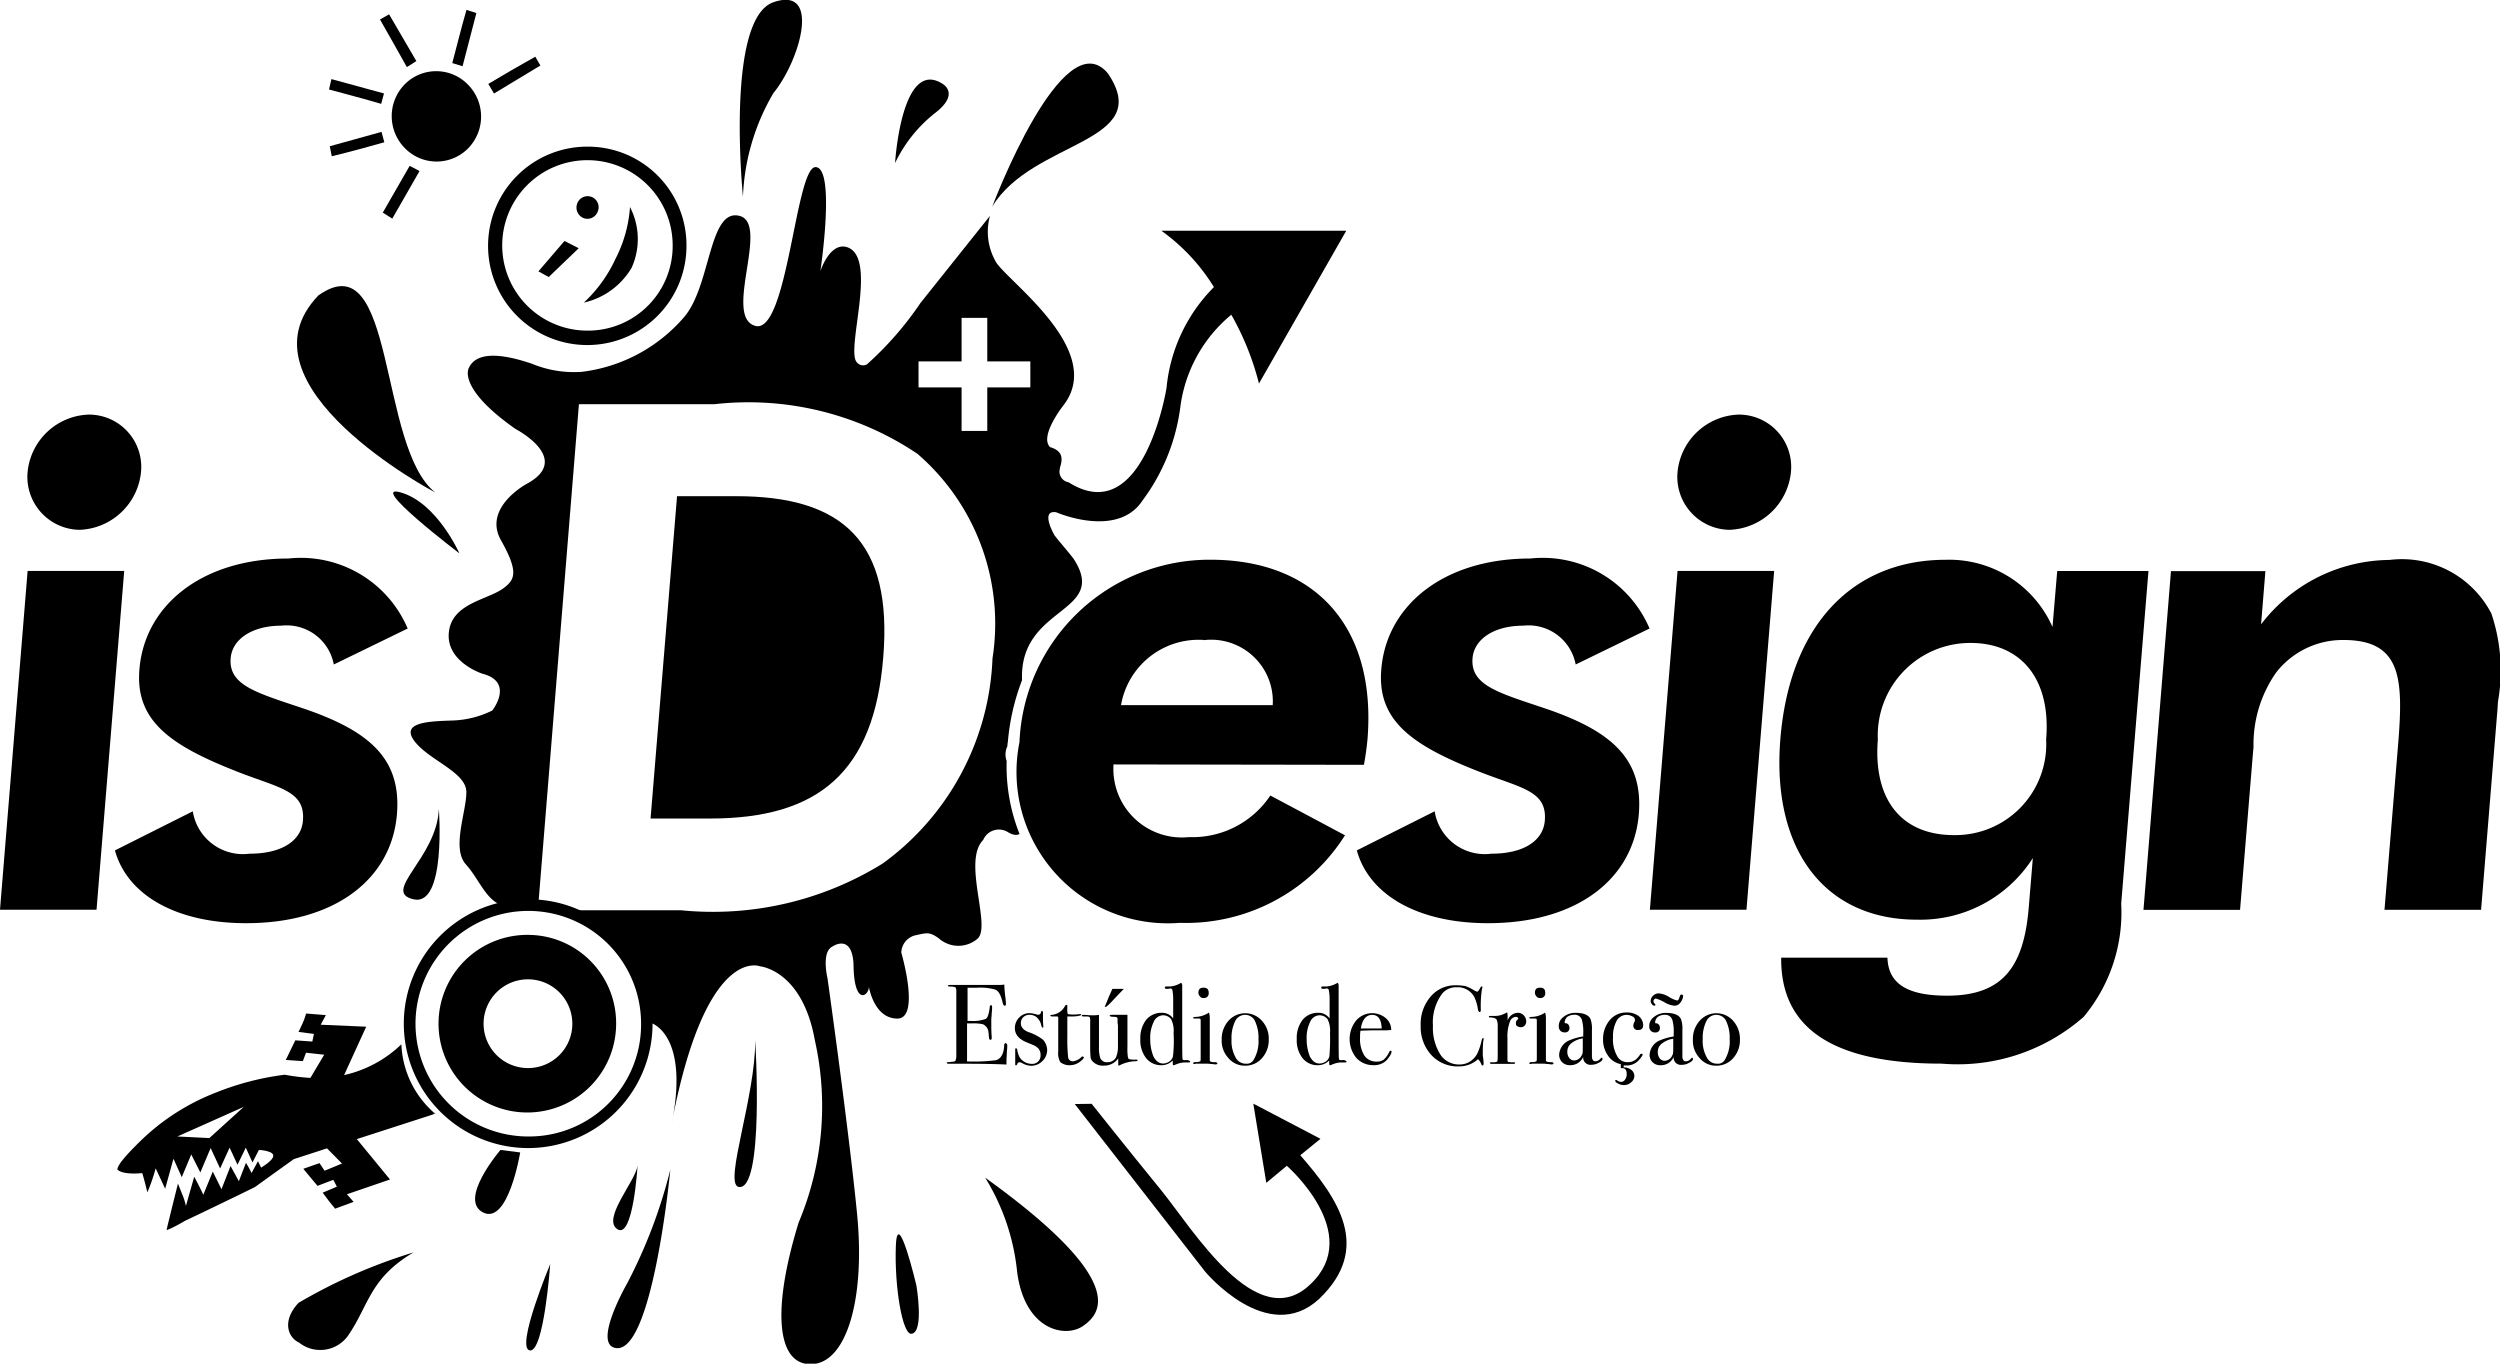
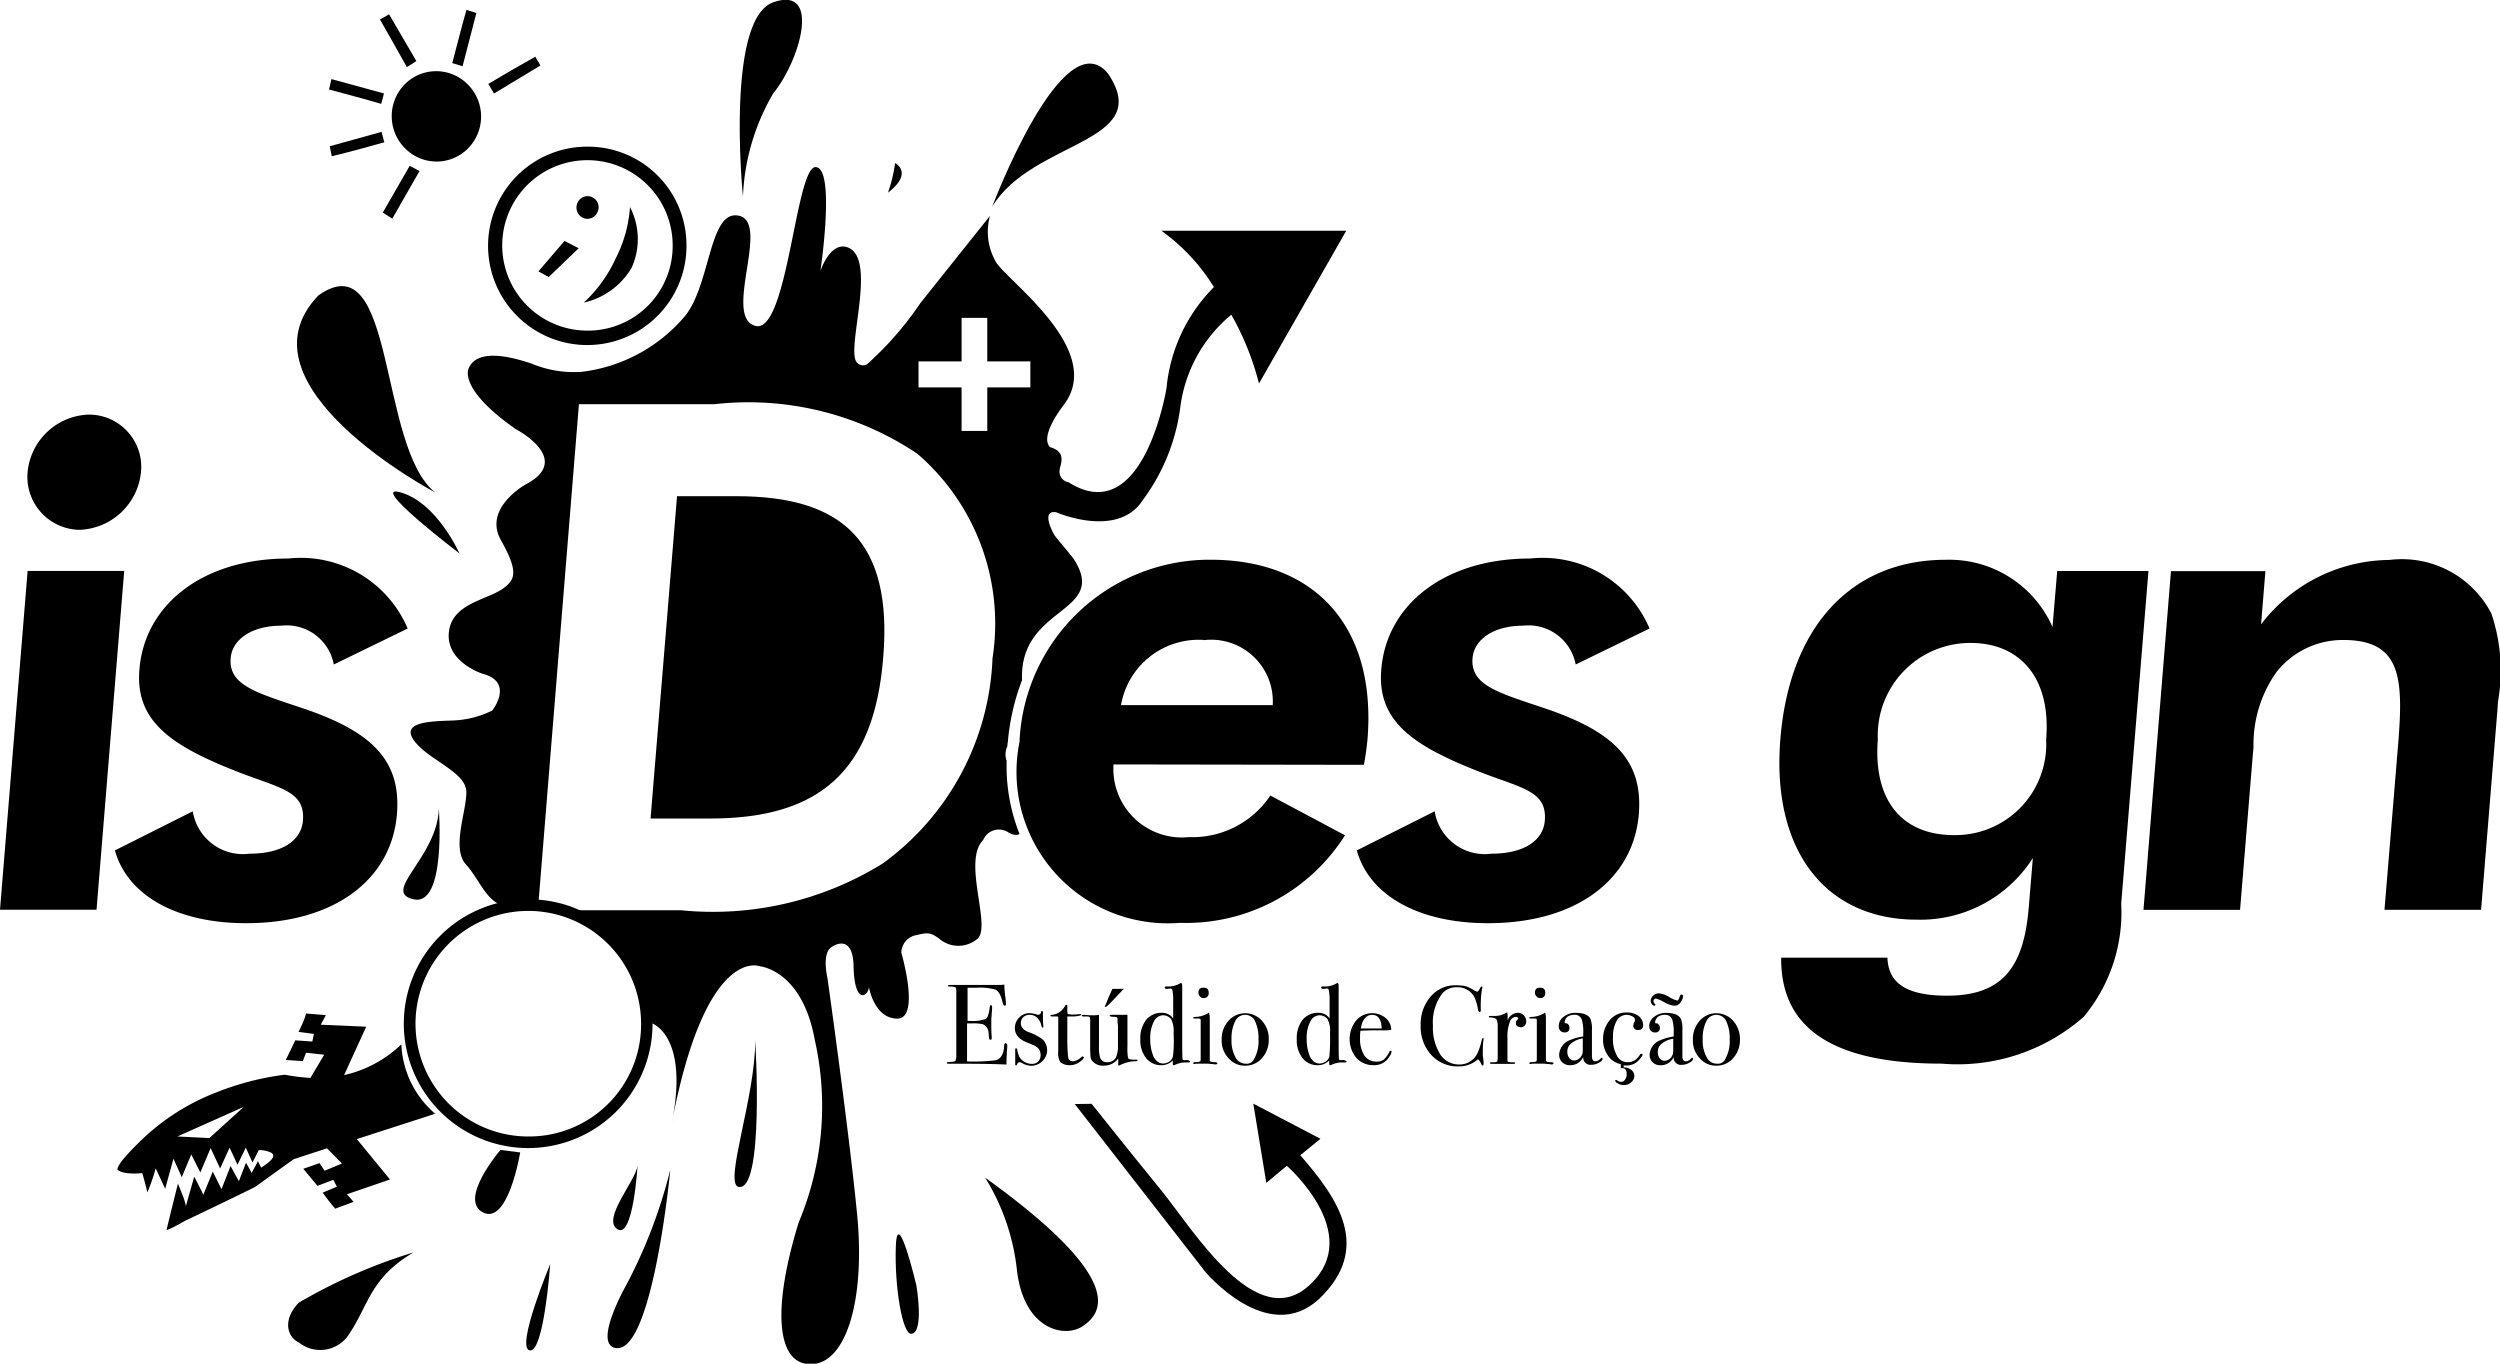
<svg xmlns="http://www.w3.org/2000/svg" width="44" height="24" viewBox="0 0 44 24">
  <g id="Logo_-_isDesign" data-name="Logo - isDesign" transform="translate(-80 -112.118)">
    <path id="Caminho_10" data-name="Caminho 10" d="M248.795,239.036c.167-2.027-.7-2.836-2.586-2.836h-1.043l-.466,5.673h1.05C247.662,241.873,248.635,241.049,248.795,239.036Z" transform="translate(-153.25 -115.349)" />
    <path id="Caminho_11" data-name="Caminho 11" d="M115.269,367.339a1.7,1.7,0,0,1-.57-1.2,2.12,2.12,0,0,1-1.008.542l.389-.852-.8-.035.09-.169-.348-.028a1.13,1.13,0,0,1-.063.176l-.07.148.271.035-.028.134-.3-.021-.167.345.3.021.056-.148.32.035-.243.408a3.6,3.6,0,0,1-.452-.056,4.877,4.877,0,0,0-1.2.31,3.941,3.941,0,0,0-1.363.88c-.257.253-.382.408-.382.479.056.056.2.084.438.063.042.141.07.26.09.338a3.277,3.277,0,0,0,.146-.422l.167.359.146-.528.146.324.167-.4.16.317.181-.429.167.359.167-.366.139.3.146-.3.118.26.111-.218a.362.362,0,0,1,.083.007.45.45,0,0,1,.125.035c.1.049.035.141-.167.267l-.056-.113c-.07.134-.111.2-.111.211a2.026,2.026,0,0,0-.1-.183l-.125.324-.146-.267-.16.408-.153-.31-.167.408s-.049-.113-.16-.317l-.146.514a1.127,1.127,0,0,0-.07-.218l-.07-.176c-.132.528-.2.809-.2.816s.111-.035.327-.162c.8-.38,1.21-.584,1.224-.591s.243-.176.688-.493l.584-.19.264.267-.306.127-.09-.134-.285.1.25.3.278-.106.063.12-.25.106.1.134c.07.091.111.134.118.148l.327-.12-.118-.134.758-.26-.584-.711,1.349-.436v-.007c.007-.007.028-.007.042-.007C115.283,367.346,115.276,367.346,115.269,367.339Zm-3.949.45-.563-.028,1.168-.521Z" transform="translate(-27.635 -235.641)" />
-     <path id="Caminho_12" data-name="Caminho 12" d="M193.143,345.9a1.563,1.563,0,1,0,1.543,1.563A1.554,1.554,0,0,0,193.143,345.9Zm0,2.344a.781.781,0,1,1,.772-.781A.779.779,0,0,1,193.143,348.244Z" transform="translate(-103.842 -217.328)" />
    <path id="Caminho_13" data-name="Caminho 13" d="M185.162,337a2.189,2.189,0,1,0,2.162,2.189A2.173,2.173,0,0,0,185.162,337Zm0,4.174a1.985,1.985,0,1,1,1.96-1.985A1.97,1.97,0,0,1,185.162,341.174Z" transform="translate(-95.839 -209.054)" />
    <path id="Caminho_14" data-name="Caminho 14" d="M329.4,406.6a3.886,3.886,0,0,1,.563,1.654c.132,1.035.848,1.175,1.161.957S331.944,408.43,329.4,406.6Z" transform="translate(-232.062 -273.756)" />
    <path id="Caminho_15" data-name="Caminho 15" d="M307.116,421.712s-.334-1.415-.362-.7.118,1.584.278,1.548C307.255,422.529,307.116,421.712,307.116,421.712Z" transform="translate(-210.987 -286.968)" />
    <path id="Caminho_16" data-name="Caminho 16" d="M201.067,399.742s-.209,1.281-.653,1.056.306-1.1.306-1.1Z" transform="translate(-111.912 -267.341)" />
    <path id="Caminho_17" data-name="Caminho 17" d="M155.158,425.3a9.42,9.42,0,0,0-2.023.887c-.3.317-.188.612.007.7a.6.6,0,0,0,.876-.141C154.372,426.222,154.393,425.75,155.158,425.3Z" transform="translate(-67.879 -291.14)" />
    <path id="Caminho_18" data-name="Caminho 18" d="M213.689,428.2s-.111,1.57-.362,1.52S213.689,428.2,213.689,428.2Z" transform="translate(-124.005 -293.835)" />
    <path id="Caminho_19" data-name="Caminho 19" d="M235.671,403.6s-.076,1.3-.355,1.119S235.636,403.875,235.671,403.6Z" transform="translate(-144.45 -270.967)" />
    <path id="Caminho_20" data-name="Caminho 20" d="M157.612,187.313s-3.58-1.886-2.058-3.47C156.923,182.872,156.6,186.518,157.612,187.313Z" transform="translate(-69.95 -66.526)" />
    <path id="Caminho_21" data-name="Caminho 21" d="M205.924,148.8a1.746,1.746,0,1,0,1.724,1.746A1.735,1.735,0,0,0,205.924,148.8Zm0,3.238a1.5,1.5,0,1,1,1.481-1.5A1.491,1.491,0,0,1,205.924,152.038Z" transform="translate(-115.566 -34.101)" />
    <path id="Caminho_22" data-name="Caminho 22" d="M217.009,172.527l-.528.507-.181-.1.459-.535Z" transform="translate(-126.824 -56.04)" />
    <path id="Caminho_23" data-name="Caminho 23" d="M228.613,163.9a1.227,1.227,0,0,1,.028,1.07,1.313,1.313,0,0,1-.841.612h0a2.432,2.432,0,0,0,.556-.767,2.341,2.341,0,0,0,.257-.915Z" transform="translate(-137.525 -48.138)" />
    <path id="Caminho_24" data-name="Caminho 24" d="M226.312,161.6a.192.192,0,0,1-.25.113.2.2,0,0,1-.111-.253.194.194,0,1,1,.361.141Z" transform="translate(-135.793 -45.757)" />
    <path id="Caminho_25" data-name="Caminho 25" d="M234.916,404.6s-.32,3.357-.994,3.132c-.348-.12.236-1.133.236-1.133A8.985,8.985,0,0,0,234.916,404.6Z" transform="translate(-143.118 -271.897)" />
    <path id="Caminho_26" data-name="Caminho 26" d="M182.728,314.4s.132,1.724-.445,1.591S182.693,315.266,182.728,314.4Z" transform="translate(-95.004 -188.045)" />
    <path id="Caminho_27" data-name="Caminho 27" d="M180.693,236.129s-.389-.88-1.022-1.07S180.693,236.129,180.693,236.129Z" transform="translate(-92.607 -114.271)" />
    <path id="Caminho_28" data-name="Caminho 28" d="M267.345,115.579s-.313-3.125.535-3.421.473,1.021,0,1.6A3.894,3.894,0,0,0,267.345,115.579Z" transform="translate(-174.269)" />
    <path id="Caminho_29" data-name="Caminho 29" d="M331.2,130.544s1.244-3.3,2.037-2.344c.834,1.232-1.328,1.168-2.037,2.344" transform="translate(-233.737 -14.789)" />
-     <path id="Caminho_30" data-name="Caminho 30" d="M306.6,133.492s.111-1.844.827-1.4c0,0,.334.169-.125.521A2.478,2.478,0,0,0,306.6,133.492Z" transform="translate(-210.847 -18.504)" />
+     <path id="Caminho_30" data-name="Caminho 30" d="M306.6,133.492c0,0,.334.169-.125.521A2.478,2.478,0,0,0,306.6,133.492Z" transform="translate(-210.847 -18.504)" />
    <path id="Caminho_63" data-name="Caminho 63" d="M.79,0a.779.779,0,0,1,.786.786.8.8,0,0,1-.8.8A.779.779,0,0,1,0,.79.8.8,0,0,1,.79,0Z" transform="matrix(0.706, -0.708, 0.708, 0.706, 86.563, 114.164)" />
    <path id="Caminho_31" data-name="Caminho 31" d="M194.924,114.656l-.174-.056c-.09.31-.167.626-.25.936l.181.056Z" transform="translate(-106.54 -2.308)" />
    <path id="Caminho_32" data-name="Caminho 32" d="M204.518,126.455l-.09-.155c-.278.155-.556.317-.827.479l.1.169Z" transform="translate(-115.007 -13.184)" />
    <path id="Caminho_33" data-name="Caminho 33" d="M176.36,115.7l-.16.091c.16.282.32.563.473.838l.167-.106Z" transform="translate(-89.512 -3.33)" />
    <path id="Caminho_34" data-name="Caminho 34" d="M164.218,132.336l.049-.183-.925-.253-.042.183C163.606,132.167,163.912,132.245,164.218,132.336Z" transform="translate(-77.509 -18.39)" />
    <path id="Caminho_35" data-name="Caminho 35" d="M164.459,145.283l-.049-.183-.911.253.035.176C163.855,145.452,164.16,145.367,164.459,145.283Z" transform="translate(-77.695 -30.661)" />
    <path id="Caminho_36" data-name="Caminho 36" d="M176.9,154.423l.167.106.48-.838-.174-.091Z" transform="translate(-90.163 -38.563)" />
    <path id="Caminho_37" data-name="Caminho 37" d="M352.1,388.107l2.294,2.949s1.1,1.323,2.009.479c.932-.894.334-1.76-.334-2.527l.355-.289-1.182-.619.229,1.394.361-.3s1.363,1.19.417,2.083c-.945.915-2.072-.971-2.635-1.661s-1.217-1.513-1.217-1.513Z" transform="translate(-253.184 -256.558)" />
    <path id="Caminho_38" data-name="Caminho 38" d="M320.764,359.377a.892.892,0,0,1-.007.1c0,.056-.007.12-.007.169v.063c-.132-.007-.382-.014-.765-.014h-.25c-.028,0-.035-.007-.035-.014a.015.015,0,0,1,.014-.014.512.512,0,0,0,.076-.007q.052,0,.063-.021a.22.22,0,0,0,.014-.091V358.42a.132.132,0,0,0-.014-.07.273.273,0,0,0-.1-.014c-.021,0-.035-.007-.035-.014s.014-.014.042-.014h.841a.557.557,0,0,0,.111-.007,1.964,1.964,0,0,0,.021.239l.007.084v.028a.019.019,0,0,1-.021.021c-.014,0-.028-.014-.035-.049-.028-.12-.063-.2-.125-.232a.965.965,0,0,0-.334-.035h-.16v.584h.049a.653.653,0,0,0,.271-.035c.035-.021.056-.091.07-.2q0-.042.021-.042c.014,0,.021.014.021.035a.7.7,0,0,1-.007.106c0,.049-.007.084-.007.106,0,.141,0,.239.007.3v.035c0,.014-.007.028-.021.028s-.014-.007-.021-.014-.007-.049-.014-.113a.17.17,0,0,0-.1-.148.8.8,0,0,0-.188-.014h-.09v.669a3.1,3.1,0,0,0,.507-.021c.083-.021.139-.106.146-.253,0-.035.014-.049.028-.049A.047.047,0,0,1,320.764,359.377Z" transform="translate(-223.036 -228.855)" />
    <path id="Caminho_39" data-name="Caminho 39" d="M337.47,365.583a.268.268,0,0,1-.083.2.277.277,0,0,1-.2.084.338.338,0,0,1-.16-.049.143.143,0,0,0-.042-.014.044.044,0,0,0-.042.035c-.007.014-.014.021-.021.021a.015.015,0,0,1-.014-.014v-.267c0-.014.007-.021.014-.021s.014.007.021.021a.367.367,0,0,0,.049.148.256.256,0,0,0,.209.106.146.146,0,0,0,.111-.042.15.15,0,0,0,.042-.113.171.171,0,0,0-.049-.127c-.021-.014-.035-.028-.049-.035s-.063-.028-.132-.056c-.146-.056-.222-.141-.222-.253a.262.262,0,0,1,.076-.19.251.251,0,0,1,.181-.077.518.518,0,0,1,.118.021.075.075,0,0,0,.035.007c.028,0,.042-.014.049-.042s.007-.021.021-.021a.015.015,0,0,1,.014.014v.1a1.448,1.448,0,0,0,.007.155v.007c0,.014-.007.014-.014.014s-.021-.021-.028-.063a.272.272,0,0,0-.076-.12.193.193,0,0,0-.125-.042.157.157,0,0,0-.111.042.144.144,0,0,0-.042.106c0,.063.042.12.132.155a.894.894,0,0,1,.257.134A.284.284,0,0,1,337.47,365.583Z" transform="translate(-239.04 -234.991)" />
    <path id="Caminho_40" data-name="Caminho 40" d="M346.491,364.322c0,.014-.014.035-.049.063a.3.3,0,0,1-.2.077.252.252,0,0,1-.167-.056.324.324,0,0,1-.035-.19v-.591a.019.019,0,0,0-.021-.021h-.076c-.028,0-.042-.007-.042-.014s.007-.014.021-.014a.292.292,0,0,0,.236-.155.037.037,0,0,1,.028-.021.015.015,0,0,1,.014.014v.042a.351.351,0,0,0,.007.106c.014,0,.035.007.063.007a.756.756,0,0,0,.146-.007h.014c.014,0,.014.007.014.014s-.056.028-.16.028H346.2v.366a3.106,3.106,0,0,0,.014.352.08.08,0,0,0,.09.07.247.247,0,0,0,.146-.077.025.025,0,0,1,.021-.007C346.484,364.315,346.491,364.315,346.491,364.322Z" transform="translate(-247.415 -233.596)" />
    <path id="Caminho_41" data-name="Caminho 41" d="M354.88,360.66c0,.007-.014.014-.042.014a.643.643,0,0,0-.271.07c-.007,0-.007.007-.014.007a.015.015,0,0,1-.014-.014v-.113a.3.3,0,0,1-.25.127.243.243,0,0,1-.209-.084.127.127,0,0,1-.028-.063c0-.021-.007-.07-.007-.162v-.458a.224.224,0,0,0-.007-.084c-.007-.007-.021-.014-.056-.014h-.028c-.035,0-.056,0-.056-.014s.014-.014.035-.014a.681.681,0,0,1,.1.007h.042a.67.67,0,0,0,.125-.007v.556a.631.631,0,0,0,.021.2.125.125,0,0,0,.125.077.166.166,0,0,0,.153-.084.488.488,0,0,0,.035-.2v-.31a.378.378,0,0,0-.007-.1v-.063a.041.041,0,0,0-.014-.035.242.242,0,0,0-.042-.007q-.083,0-.083-.021c0-.007.014-.014.042-.014h.271v.556a1.068,1.068,0,0,0,.007.183c.007.028.014.042.028.042a.4.4,0,0,0,.111.007C354.873,360.646,354.88,360.646,354.88,360.66Zm-.243-1.26-.181.19c-.076.084-.125.127-.139.127s-.014,0-.014-.007a.022.022,0,0,1,.007-.014c.014-.035.035-.084.063-.155l.063-.141h.2Z" transform="translate(-254.858 -229.878)" />
    <path id="Caminho_42" data-name="Caminho 42" d="M369.483,359.287c0,.007-.007.014-.028.014H369.4a.416.416,0,0,0-.167.035c-.021.007-.028.014-.035.014a.019.019,0,0,1-.021-.021v-.063a.277.277,0,0,1-.2.084.335.335,0,0,1-.271-.127.508.508,0,0,1-.1-.331.528.528,0,0,1,.1-.338.348.348,0,0,1,.278-.127.237.237,0,0,1,.2.1v-.31a.927.927,0,0,0-.014-.19.036.036,0,0,0-.035-.028.352.352,0,0,1-.07.007c-.014,0-.028-.007-.028-.021a.019.019,0,0,1,.021-.021h.069a.415.415,0,0,0,.181-.056c.007,0,.007-.007.014-.007s.021.014.021.049v.788c0,.317,0,.486.007.507s.035.014.09.014C369.476,359.273,369.483,359.28,369.483,359.287Zm-.292-.5a.464.464,0,0,0-.042-.246.181.181,0,0,0-.139-.07.184.184,0,0,0-.167.113.63.63,0,0,0-.063.3.82.82,0,0,0,.056.31.29.29,0,0,0,.07.091.165.165,0,0,0,.1.035.208.208,0,0,0,.111-.035.157.157,0,0,0,.063-.091A2.3,2.3,0,0,0,369.191,358.787Z" transform="translate(-268.536 -228.484)" />
    <path id="Caminho_43" data-name="Caminho 43" d="M382.524,360.43c0,.014-.014.021-.035.021a.288.288,0,0,1-.049-.007c-.042,0-.07-.007-.1-.007h-.2a.025.025,0,0,1-.021.007c-.014,0-.021-.007-.021-.014s.014-.021.042-.021a.153.153,0,0,0,.083-.014c.007-.007.007-.035.007-.084v-.605c0-.035,0-.056-.007-.056s-.007-.007-.028-.007h-.076c-.014,0-.021-.007-.021-.014s.014-.014.035-.014a.458.458,0,0,0,.222-.063l.021-.014a.366.366,0,0,1,.014.113v.732c0,.007.007.014.021.021a.283.283,0,0,0,.083.007C382.51,360.416,382.524,360.423,382.524,360.43Zm-.153-1.239a.081.081,0,0,1-.09.091.067.067,0,0,1-.063-.028.09.09,0,0,1-.028-.063c0-.063.028-.091.09-.091S382.371,359.128,382.371,359.191Z" transform="translate(-281.098 -229.599)" />
    <path id="Caminho_44" data-name="Caminho 44" d="M390.127,365.965a.474.474,0,0,1-.118.324.383.383,0,0,1-.292.134.374.374,0,0,1-.3-.134.444.444,0,0,1-.118-.324.48.48,0,0,1,.118-.331.393.393,0,0,1,.591,0A.461.461,0,0,1,390.127,365.965Zm-.181,0a.688.688,0,0,0-.07-.345.194.194,0,0,0-.341.021.672.672,0,0,0-.063.317.593.593,0,0,0,.07.317.2.2,0,0,0,.188.113.136.136,0,0,0,.132-.07A.641.641,0,0,0,389.947,365.965Z" transform="translate(-287.797 -235.549)" />
    <path id="Caminho_45" data-name="Caminho 45" d="M409.083,359.287c0,.007-.007.014-.028.014H409a.416.416,0,0,0-.167.035c-.021.007-.028.014-.035.014a.019.019,0,0,1-.021-.021v-.063a.277.277,0,0,1-.2.084.335.335,0,0,1-.271-.127.508.508,0,0,1-.1-.331.528.528,0,0,1,.1-.338.348.348,0,0,1,.278-.127.237.237,0,0,1,.2.1v-.31a.927.927,0,0,0-.014-.19.036.036,0,0,0-.035-.028.352.352,0,0,1-.07.007c-.014,0-.028-.007-.028-.021a.019.019,0,0,1,.021-.021h.069a.415.415,0,0,0,.181-.056c.007,0,.007-.007.014-.007s.021.014.021.049v.788c0,.317,0,.486.007.507s.035.014.09.014C409.076,359.273,409.083,359.28,409.083,359.287Zm-.292-.5a.464.464,0,0,0-.042-.246.181.181,0,0,0-.139-.07.184.184,0,0,0-.167.113.63.63,0,0,0-.063.3.82.82,0,0,0,.056.31.29.29,0,0,0,.07.091.165.165,0,0,0,.1.035.208.208,0,0,0,.111-.035.157.157,0,0,0,.063-.091A3.454,3.454,0,0,0,408.791,358.787Z" transform="translate(-305.383 -228.484)" />
    <path id="Caminho_46" data-name="Caminho 46" d="M422.437,366.176a.155.155,0,0,1-.028.07.438.438,0,0,1-.063.084.308.308,0,0,1-.229.084.4.4,0,0,1-.3-.127.524.524,0,0,1-.007-.655.372.372,0,0,1,.521-.049.275.275,0,0,1,.1.211,1.116,1.116,0,0,1-.167.007h-.139c-.007,0-.09,0-.236.007a.774.774,0,0,0-.007.127.548.548,0,0,0,.076.31.251.251,0,0,0,.216.106.2.2,0,0,0,.125-.035.421.421,0,0,0,.1-.141c.007-.014.014-.014.021-.014A.015.015,0,0,1,422.437,366.176Zm-.174-.408c-.007-.162-.063-.239-.167-.239s-.174.077-.2.239Z" transform="translate(-317.945 -235.549)" />
    <path id="Caminho_47" data-name="Caminho 47" d="M440.805,359.443a.424.424,0,0,1-.007.056c-.007.077-.007.155-.007.225a.188.188,0,0,0,.007.049c0,.028.007.056.007.091v.021c0,.014-.007.028-.014.028s-.021-.007-.028-.028a.217.217,0,0,0-.056-.084.5.5,0,0,1-.341.127.631.631,0,0,1-.48-.2.73.73,0,0,1-.188-.514.741.741,0,0,1,.174-.514.567.567,0,0,1,.452-.2.9.9,0,0,1,.16.014.67.67,0,0,1,.146.07.212.212,0,0,0,.063.028c.014,0,.021-.014.035-.035s.028-.056.042-.056.014.007.014.014a.054.054,0,0,1-.007.028,2,2,0,0,0-.021.359c0,.028,0,.042-.007.042s-.007.007-.014.007-.021-.014-.028-.035a.756.756,0,0,0-.07-.239.333.333,0,0,0-.306-.162.318.318,0,0,0-.25.106.843.843,0,0,0-.167.57.872.872,0,0,0,.139.521.39.39,0,0,0,.32.162.341.341,0,0,0,.188-.049.367.367,0,0,0,.132-.141,1.067,1.067,0,0,0,.076-.225c.007-.035.014-.049.028-.049S440.805,359.422,440.805,359.443Z" transform="translate(-334.694 -229.041)" />
    <path id="Caminho_48" data-name="Caminho 48" d="M457.653,365.455a.107.107,0,0,1-.028.077.089.089,0,0,1-.07.028.111.111,0,0,1-.063-.021c-.021-.014-.021-.028-.021-.056a.064.064,0,0,1,.021-.049c.014-.014.021-.021.021-.028s-.014-.028-.042-.028a.116.116,0,0,0-.1.07.722.722,0,0,0-.049.3v.394c0,.014.007.028.014.028a.315.315,0,0,0,.1.007c.014,0,.021.007.021.014s-.007.014-.028.014h-.382c-.021,0-.035-.007-.035-.014s.007-.014.028-.014h.028a.14.14,0,0,0,.076-.014.446.446,0,0,0,.007-.077v-.549c0-.07-.014-.113-.035-.127a.193.193,0,0,0-.1-.021c-.014,0-.021-.007-.021-.014s.007-.014.021-.014h.1a.361.361,0,0,0,.16-.042l.028-.014.014-.007a.47.47,0,0,1,.007.1v.042a.2.2,0,0,1,.181-.134.14.14,0,0,1,.1.042A.156.156,0,0,1,457.653,365.455Z" transform="translate(-350.791 -235.363)" />
    <path id="Caminho_49" data-name="Caminho 49" d="M467.624,360.43c0,.014-.014.021-.035.021a.288.288,0,0,1-.049-.007c-.042,0-.069-.007-.1-.007h-.2a.025.025,0,0,1-.021.007c-.014,0-.021-.007-.021-.014s.014-.021.042-.021a.153.153,0,0,0,.083-.014c.007-.007.007-.035.007-.084v-.605c0-.035,0-.056-.007-.056s-.007-.007-.028-.007h-.076c-.014,0-.021-.007-.021-.014s.014-.014.035-.014a.458.458,0,0,0,.222-.063l.021-.014a.367.367,0,0,1,.014.113v.732c0,.007.007.014.021.021a.282.282,0,0,0,.083.007C467.617,360.416,467.624,360.423,467.624,360.43Zm-.146-1.239a.081.081,0,0,1-.09.091.067.067,0,0,1-.063-.028.09.09,0,0,1-.028-.063c0-.063.028-.091.09-.091S467.478,359.128,467.478,359.191Z" transform="translate(-360.282 -229.599)" />
    <path id="Caminho_50" data-name="Caminho 50" d="M475.372,366.209c0,.021-.021.049-.069.07a.249.249,0,0,1-.132.035.126.126,0,0,1-.139-.141.241.241,0,0,1-.229.148.188.188,0,0,1-.139-.049.181.181,0,0,1-.056-.134.291.291,0,0,1,.195-.26.979.979,0,0,1,.229-.063v-.049a.791.791,0,0,0-.021-.232.129.129,0,0,0-.139-.1.214.214,0,0,0-.118.035.135.135,0,0,0-.049.1c0,.014.007.014.021.014a.06.06,0,0,1,.042.021.08.08,0,0,1,.021.056.074.074,0,0,1-.083.084.1.1,0,0,1-.076-.028.107.107,0,0,1-.028-.077.191.191,0,0,1,.076-.162.329.329,0,0,1,.222-.077c.146,0,.236.042.264.12a.51.51,0,0,1,.021.183v.479c.007.049.028.07.056.07a.112.112,0,0,0,.09-.042c.014-.014.021-.021.028-.021S475.372,366.2,475.372,366.209Zm-.348-.211v-.148a.415.415,0,0,0-.209.092.183.183,0,0,0-.063.148.174.174,0,0,0,.035.106.111.111,0,0,0,.09.042.154.154,0,0,0,.132-.1C475.024,366.125,475.024,366.076,475.024,366Z" transform="translate(-367.167 -235.456)" />
    <path id="Caminho_51" data-name="Caminho 51" d="M486.509,365.518c0,.063-.028.091-.09.091a.074.074,0,0,1-.083-.084.163.163,0,0,1,.021-.063.043.043,0,0,0,.007-.028.068.068,0,0,0-.042-.063.228.228,0,0,0-.1-.028.2.2,0,0,0-.181.106.572.572,0,0,0-.063.289.588.588,0,0,0,.07.324.2.2,0,0,0,.188.113.217.217,0,0,0,.146-.049.365.365,0,0,0,.076-.091.025.025,0,0,1,.021-.007c.014,0,.021.007.021.014s-.021.049-.07.1a.282.282,0,0,1-.222.091h-.042v.035a.2.2,0,0,1,.132.042.134.134,0,0,1,.056.106.148.148,0,0,1-.056.113.182.182,0,0,1-.132.049.188.188,0,0,1-.1-.028c-.035-.014-.049-.035-.049-.049a.015.015,0,0,1,.014-.014c.007,0,.014.007.028.014a.111.111,0,0,0,.063.021.084.084,0,0,0,.069-.042.163.163,0,0,0,.028-.1c0-.063-.028-.1-.076-.1h-.028v-.07a.351.351,0,0,1-.229-.155.48.48,0,0,1-.083-.282.511.511,0,0,1,.118-.338.374.374,0,0,1,.3-.134.335.335,0,0,1,.209.063A.217.217,0,0,1,486.509,365.518Z" transform="translate(-377.589 -235.363)" />
    <path id="Caminho_52" data-name="Caminho 52" d="M498.272,361.654c0,.021-.021.049-.069.07a.249.249,0,0,1-.132.035.126.126,0,0,1-.139-.141.241.241,0,0,1-.229.148.188.188,0,0,1-.139-.049.181.181,0,0,1-.056-.134.291.291,0,0,1,.195-.26.98.98,0,0,1,.229-.063v-.049a.789.789,0,0,0-.021-.232.129.129,0,0,0-.139-.1.214.214,0,0,0-.118.035.135.135,0,0,0-.049.1c0,.014.007.014.021.014a.06.06,0,0,1,.042.021.08.08,0,0,1,.021.056.074.074,0,0,1-.083.084.1.1,0,0,1-.076-.028.107.107,0,0,1-.028-.077.191.191,0,0,1,.076-.162.329.329,0,0,1,.222-.077c.146,0,.236.042.264.12a.509.509,0,0,1,.021.183v.479c.007.049.028.07.056.07a.112.112,0,0,0,.09-.042c.014-.014.021-.021.028-.021S498.272,361.647,498.272,361.654Zm-.174-1.112a.206.206,0,0,1-.042.113.128.128,0,0,1-.118.063.433.433,0,0,1-.174-.063.655.655,0,0,0-.146-.063.053.053,0,0,0-.028.014.054.054,0,0,0-.014.028.085.085,0,0,0,.028.056c.007.007.007.007.007.014s-.007.014-.021.014a.05.05,0,0,1-.042-.028.08.08,0,0,1-.021-.056.125.125,0,0,1,.042-.091.141.141,0,0,1,.1-.042.422.422,0,0,1,.181.063.461.461,0,0,0,.146.063c.014,0,.028-.021.042-.07.007-.021.014-.035.028-.035S498.1,360.535,498.1,360.542Zm-.174.9V361.3a.415.415,0,0,0-.209.092.183.183,0,0,0-.063.148.174.174,0,0,0,.035.106.111.111,0,0,0,.09.042.154.154,0,0,0,.132-.1C497.924,361.57,497.924,361.521,497.924,361.443Z" transform="translate(-388.475 -230.9)" />
    <path id="Caminho_53" data-name="Caminho 53" d="M509.427,365.965a.474.474,0,0,1-.118.324.383.383,0,0,1-.292.134.374.374,0,0,1-.3-.134.444.444,0,0,1-.118-.324.48.48,0,0,1,.118-.331.393.393,0,0,1,.591,0A.48.48,0,0,1,509.427,365.965Zm-.181,0a.688.688,0,0,0-.07-.345.194.194,0,0,0-.341.021.672.672,0,0,0-.063.317.593.593,0,0,0,.07.317.2.2,0,0,0,.188.113.136.136,0,0,0,.132-.07A.641.641,0,0,0,509.247,365.965Z" transform="translate(-398.804 -235.549)" />
    <path id="Caminho_54" data-name="Caminho 54" d="M266.332,372.2s.167,2.7-.3,2.583C265.783,374.7,266.339,373.185,266.332,372.2Z" transform="translate(-173.04 -241.777)" />
    <path id="Caminho_55" data-name="Caminho 55" d="M81.557,215.8a.92.92,0,0,1,.925,1.007,1.128,1.128,0,0,1-1.085,1.021.932.932,0,0,1-.911-1.021A1.119,1.119,0,0,1,81.557,215.8Zm-1.071,2.752h1.7l-.487,5.962H80Z" transform="translate(0 -96.385)" />
    <path id="Caminho_56" data-name="Caminho 56" d="M110.47,256.248a.894.894,0,0,0,1,.746c.563,0,.911-.225.939-.584.042-.535-.431-.57-1.189-.873-1.161-.458-1.766-.894-1.689-1.788.09-1.119,1.091-1.95,2.621-1.95a2.042,2.042,0,0,1,2.1,1.232l-1.3.633a.844.844,0,0,0-.925-.683c-.514,0-.862.239-.89.57-.042.486.466.612,1.3.894,1.168.4,1.7.894,1.627,1.844-.09,1.147-1.085,1.928-2.656,1.928-1.237,0-2.093-.5-2.308-1.281Z" transform="translate(-27.077 -129.851)" />
    <path id="Caminho_57" data-name="Caminho 57" d="M194.4,164.351a.332.332,0,0,1,.014-.26.242.242,0,0,1,.007-.07,3.961,3.961,0,0,1,.25-1.091v-.007c-.049-1.316,1.55-1.161.9-2.14-.146-.183-.25-.3-.327-.4-.049-.084-.236-.45.028-.408,0,0,1.078.472,1.522-.211a3.5,3.5,0,0,0,.66-1.619,2.527,2.527,0,0,1,.9-1.647,4.885,4.885,0,0,1,.487,1.211l1.536-2.689h-3.254a3.422,3.422,0,0,1,.925.992,2.9,2.9,0,0,0-.834,1.774s-.4,2.5-1.724,1.661a.19.19,0,0,1-.153-.239v-.014c.056-.169.049-.3-.174-.366-.195-.2.25-.753.25-.753.7-.943-.925-2.112-1.189-2.485a1.057,1.057,0,0,1-.118-.831l-1.224,1.534a5.79,5.79,0,0,1-.939,1.077.138.138,0,0,1-.174-.028c-.222-.2.4-1.914-.209-2.041-.285-.049-.438.429-.438.429s.271-1.816-.083-1.83-.494,2.956-1.064,2.794.264-1.8-.278-1.936-.5,1.232-.973,1.781a2.821,2.821,0,0,1-1.8.964,1.927,1.927,0,0,1-.876-.141c-.556-.19-.98-.211-1.112.07,0,0-.222.345.82,1.077,0,0,1.022.528.188.971,0,0-.765.415-.445.985s.25.7.028.859c-.292.2-.9.26-.945.774s.591.718.591.718c.57.148.174.648.174.648a1.7,1.7,0,0,1-.7.176c-.41.014-.925.028-.667.366s.911.542.911.894-.264.992-.007,1.274.389.746.765.732c.1,0,.278-.021.507-.007l.716-8.826h2.385a5.33,5.33,0,0,1,3.573.873,3.947,3.947,0,0,1,1.321,3.6,4.682,4.682,0,0,1-1.933,3.611,5.672,5.672,0,0,1-3.546.823h-2a2.066,2.066,0,0,1,1.474,1.985s.681.2.355,1.788c.6-3.181,1.557-2.787,1.557-2.787s.744.063.966,1.3a5.288,5.288,0,0,1-.285,3.21c-.473,1.534-.389,2.513.229,2.492s.945-1.154.8-2.639-.521-4.153-.521-4.153-.111-.457.083-.556c0,0,.348-.246.375.31.007.739.264.563.271.4,0,0,.09.556.5.556s.07-1.161.07-1.161a.322.322,0,0,1,.229-.3c.222-.049.264-.07.431.049a.518.518,0,0,0,.681.007c.25-.218-.271-1.365.1-1.738a.3.3,0,0,1,.431-.141c.09.056.16.063.209.035A3.223,3.223,0,0,1,194.4,164.351Zm-.341-6.574v.767h-.452v-.767h-.758v-.457h.758v-.767h.452v.767h.758v.457Z" transform="translate(-96.683 -38.841)" />
    <path id="Caminho_58" data-name="Caminho 58" d="M339.541,255.7a1.206,1.206,0,0,0,1.328,1.281,1.647,1.647,0,0,0,1.432-.732l1.314.7a3.307,3.307,0,0,1-2.906,1.541,2.663,2.663,0,0,1-2.823-3.181,3.35,3.35,0,0,1,3.358-3.21c1.849,0,2.927,1.182,2.767,3.16-.014.148-.035.3-.063.45l-4.408-.007Zm1.585-2.189a1.385,1.385,0,0,0-1.453,1.147h2.67A1.086,1.086,0,0,0,341.126,253.515Z" transform="translate(-239.943 -130.13)" />
    <path id="Caminho_59" data-name="Caminho 59" d="M424.87,256.248a.894.894,0,0,0,1,.746c.563,0,.911-.225.939-.584.042-.535-.431-.57-1.189-.873-1.161-.458-1.766-.894-1.689-1.788.09-1.119,1.091-1.95,2.621-1.95a2.042,2.042,0,0,1,2.1,1.232l-1.3.633a.844.844,0,0,0-.925-.683c-.514,0-.862.239-.89.57-.042.486.466.612,1.3.894,1.168.4,1.7.894,1.627,1.844-.09,1.147-1.085,1.928-2.656,1.928-1.237,0-2.093-.5-2.308-1.281Z" transform="translate(-319.62 -129.851)" />
-     <path id="Caminho_60" data-name="Caminho 60" d="M499.257,215.8a.92.92,0,0,1,.925,1.007,1.128,1.128,0,0,1-1.085,1.021.932.932,0,0,1-.911-1.021A1.119,1.119,0,0,1,499.257,215.8Zm-1.071,2.752h1.7l-.487,5.962h-1.7Z" transform="translate(-388.661 -96.385)" />
    <path id="Caminho_61" data-name="Caminho 61" d="M535.809,260.145a3.36,3.36,0,0,1-2.5.823c-1.9,0-2.836-.612-2.823-1.865h1.87c.014.457.348.669,1.05.669.994,0,1.356-.521,1.439-1.577l.07-.845a2.347,2.347,0,0,1-2.044,1.084c-1.592,0-2.558-1.2-2.4-3.174.16-1.992,1.258-3.16,2.913-3.16a1.988,1.988,0,0,1,1.877,1.182l.083-.985h1.606l-.48,5.856A2.867,2.867,0,0,1,535.809,260.145Zm-1.988-6.581a1.627,1.627,0,0,0-1.634,1.7c-.083,1.042.4,1.682,1.342,1.682a1.6,1.6,0,0,0,1.62-1.682C535.239,254.19,534.7,253.564,533.82,253.564Z" transform="translate(-419.137 -130.13)" />
    <path id="Caminho_62" data-name="Caminho 62" d="M622.994,252.3h1.662l-.076.936a2.872,2.872,0,0,1,2.259-1.133,1.773,1.773,0,0,1,1.794.943,3.133,3.133,0,0,1,.118,1.541c-.007.063-.007.127-.014.19l-.285,3.484h-1.7l.243-2.949c.09-1.133.049-1.8-.966-1.8a1.483,1.483,0,0,0-1.182.57,2.2,2.2,0,0,0-.4,1.316c-.007.077-.014.148-.021.239l-.216,2.625h-1.7Z" transform="translate(-504.785 -130.13)" />
  </g>
</svg>